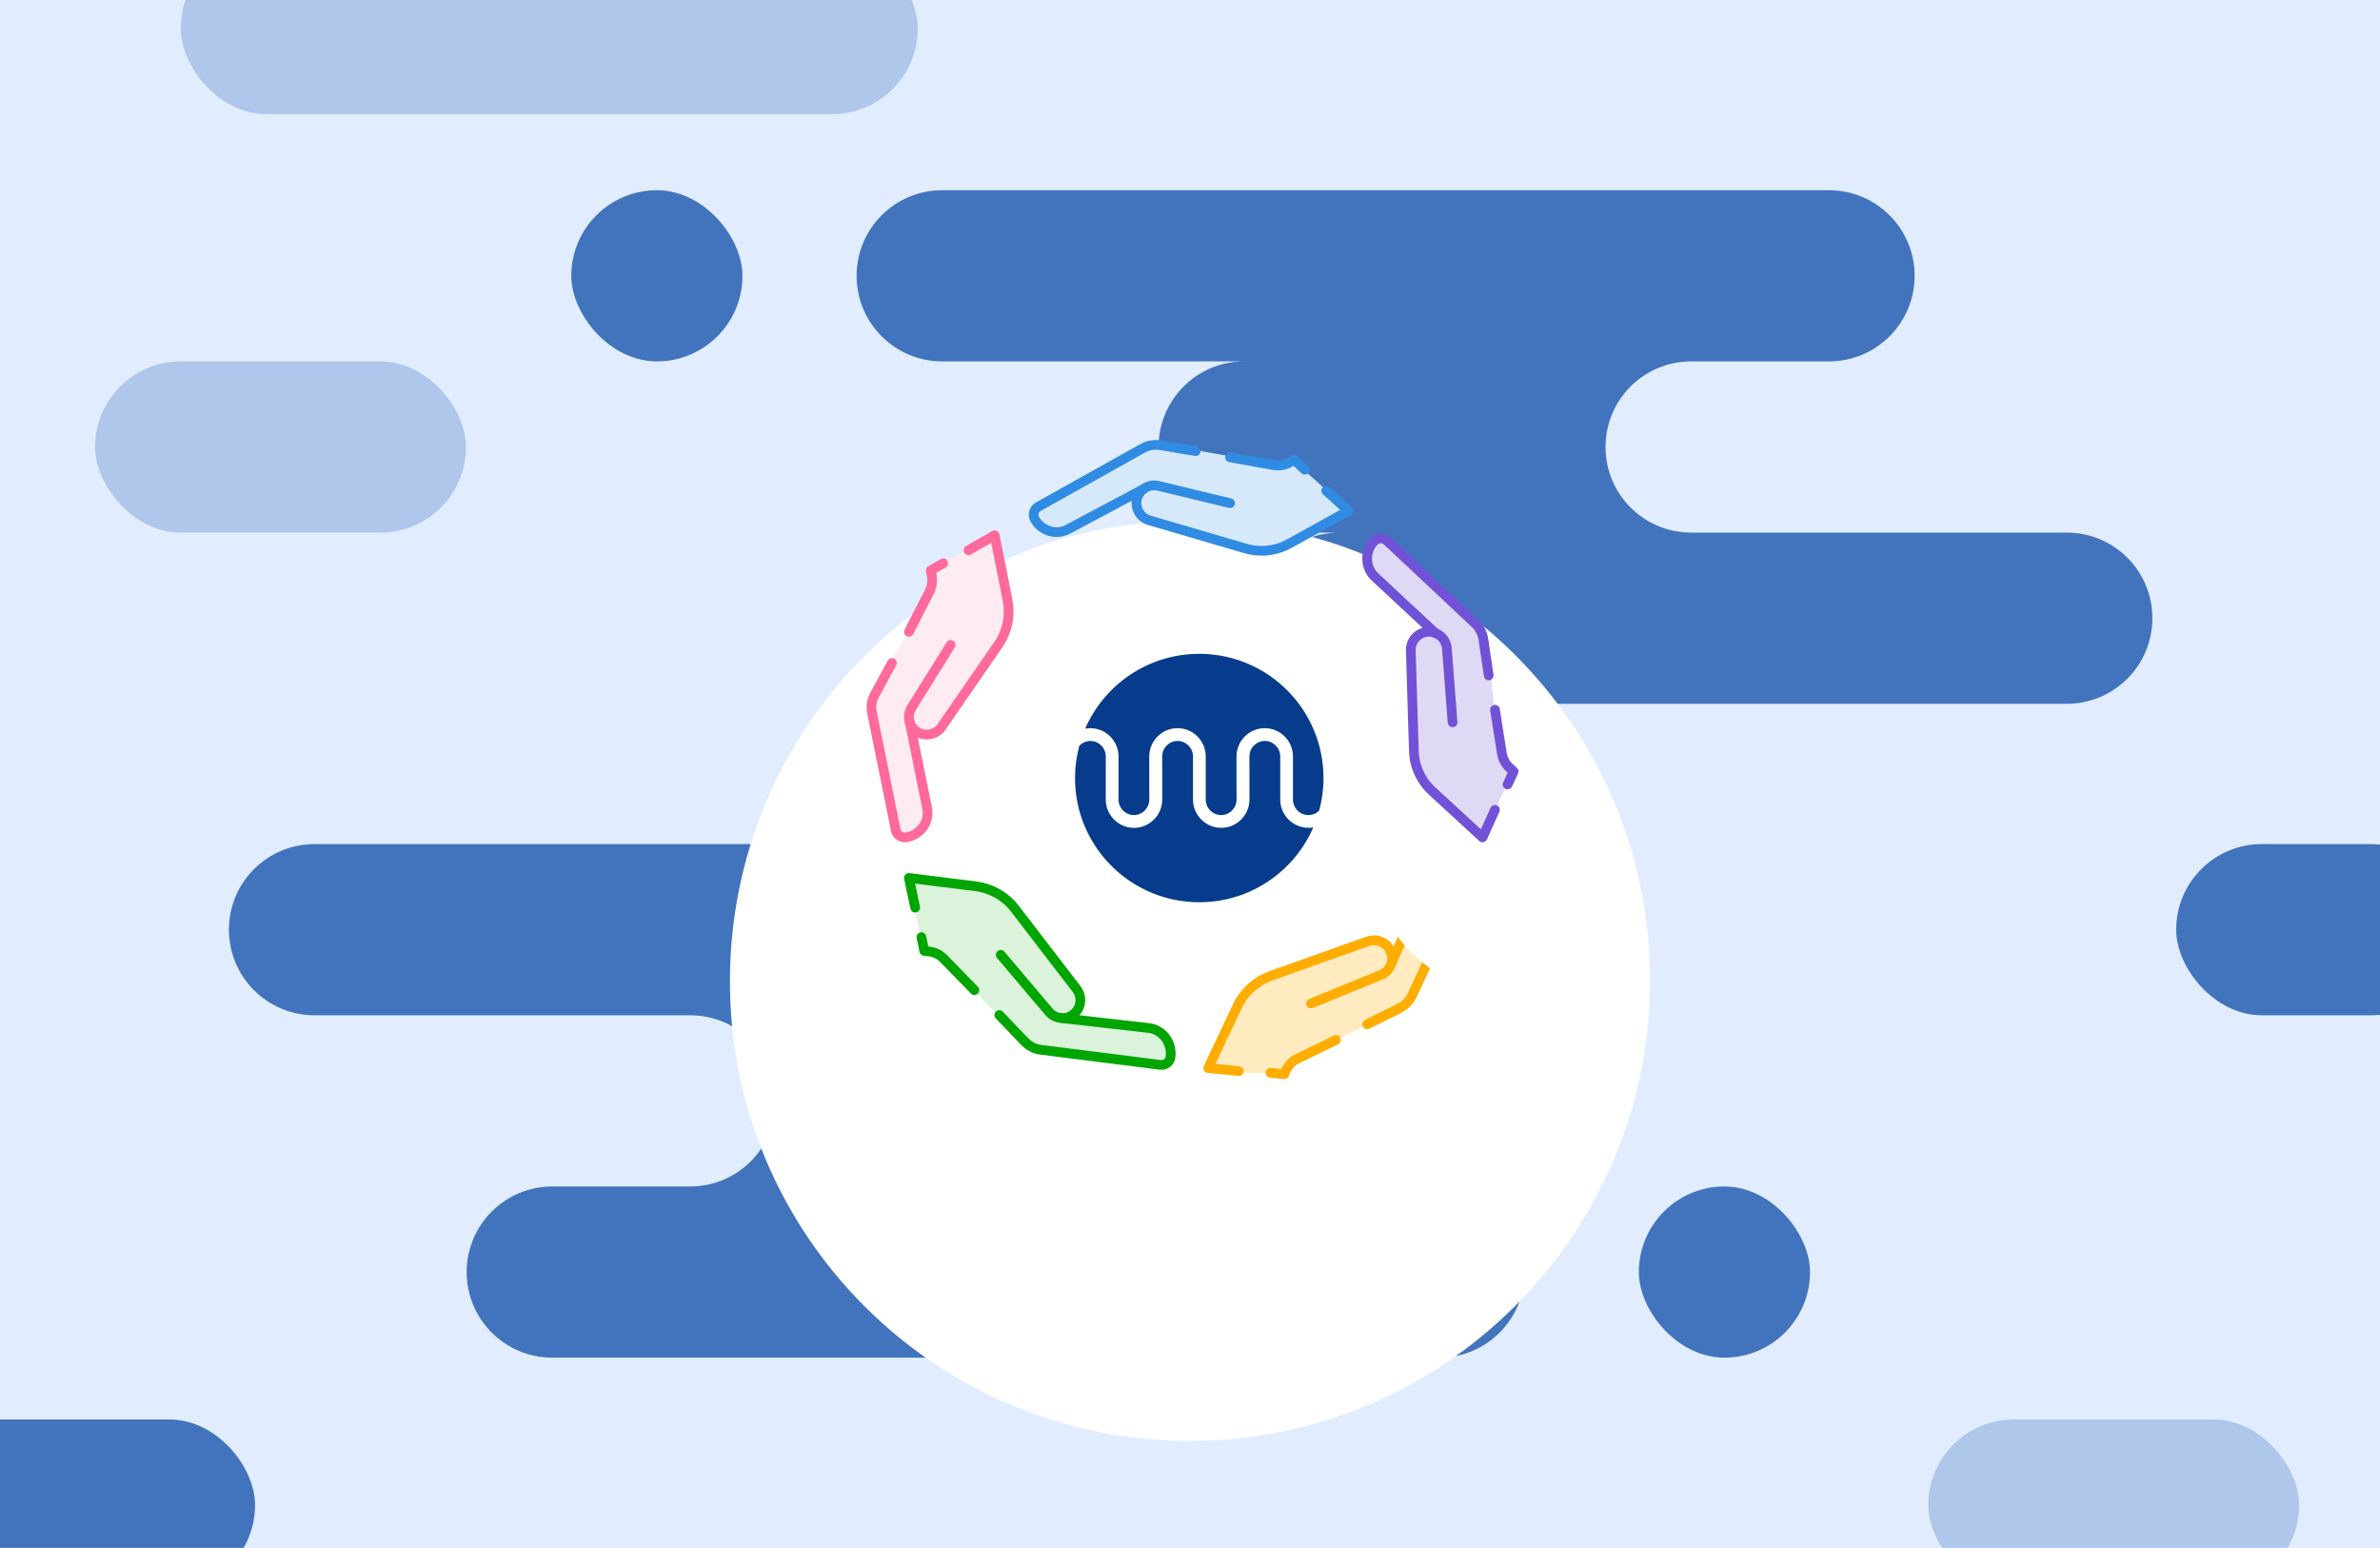
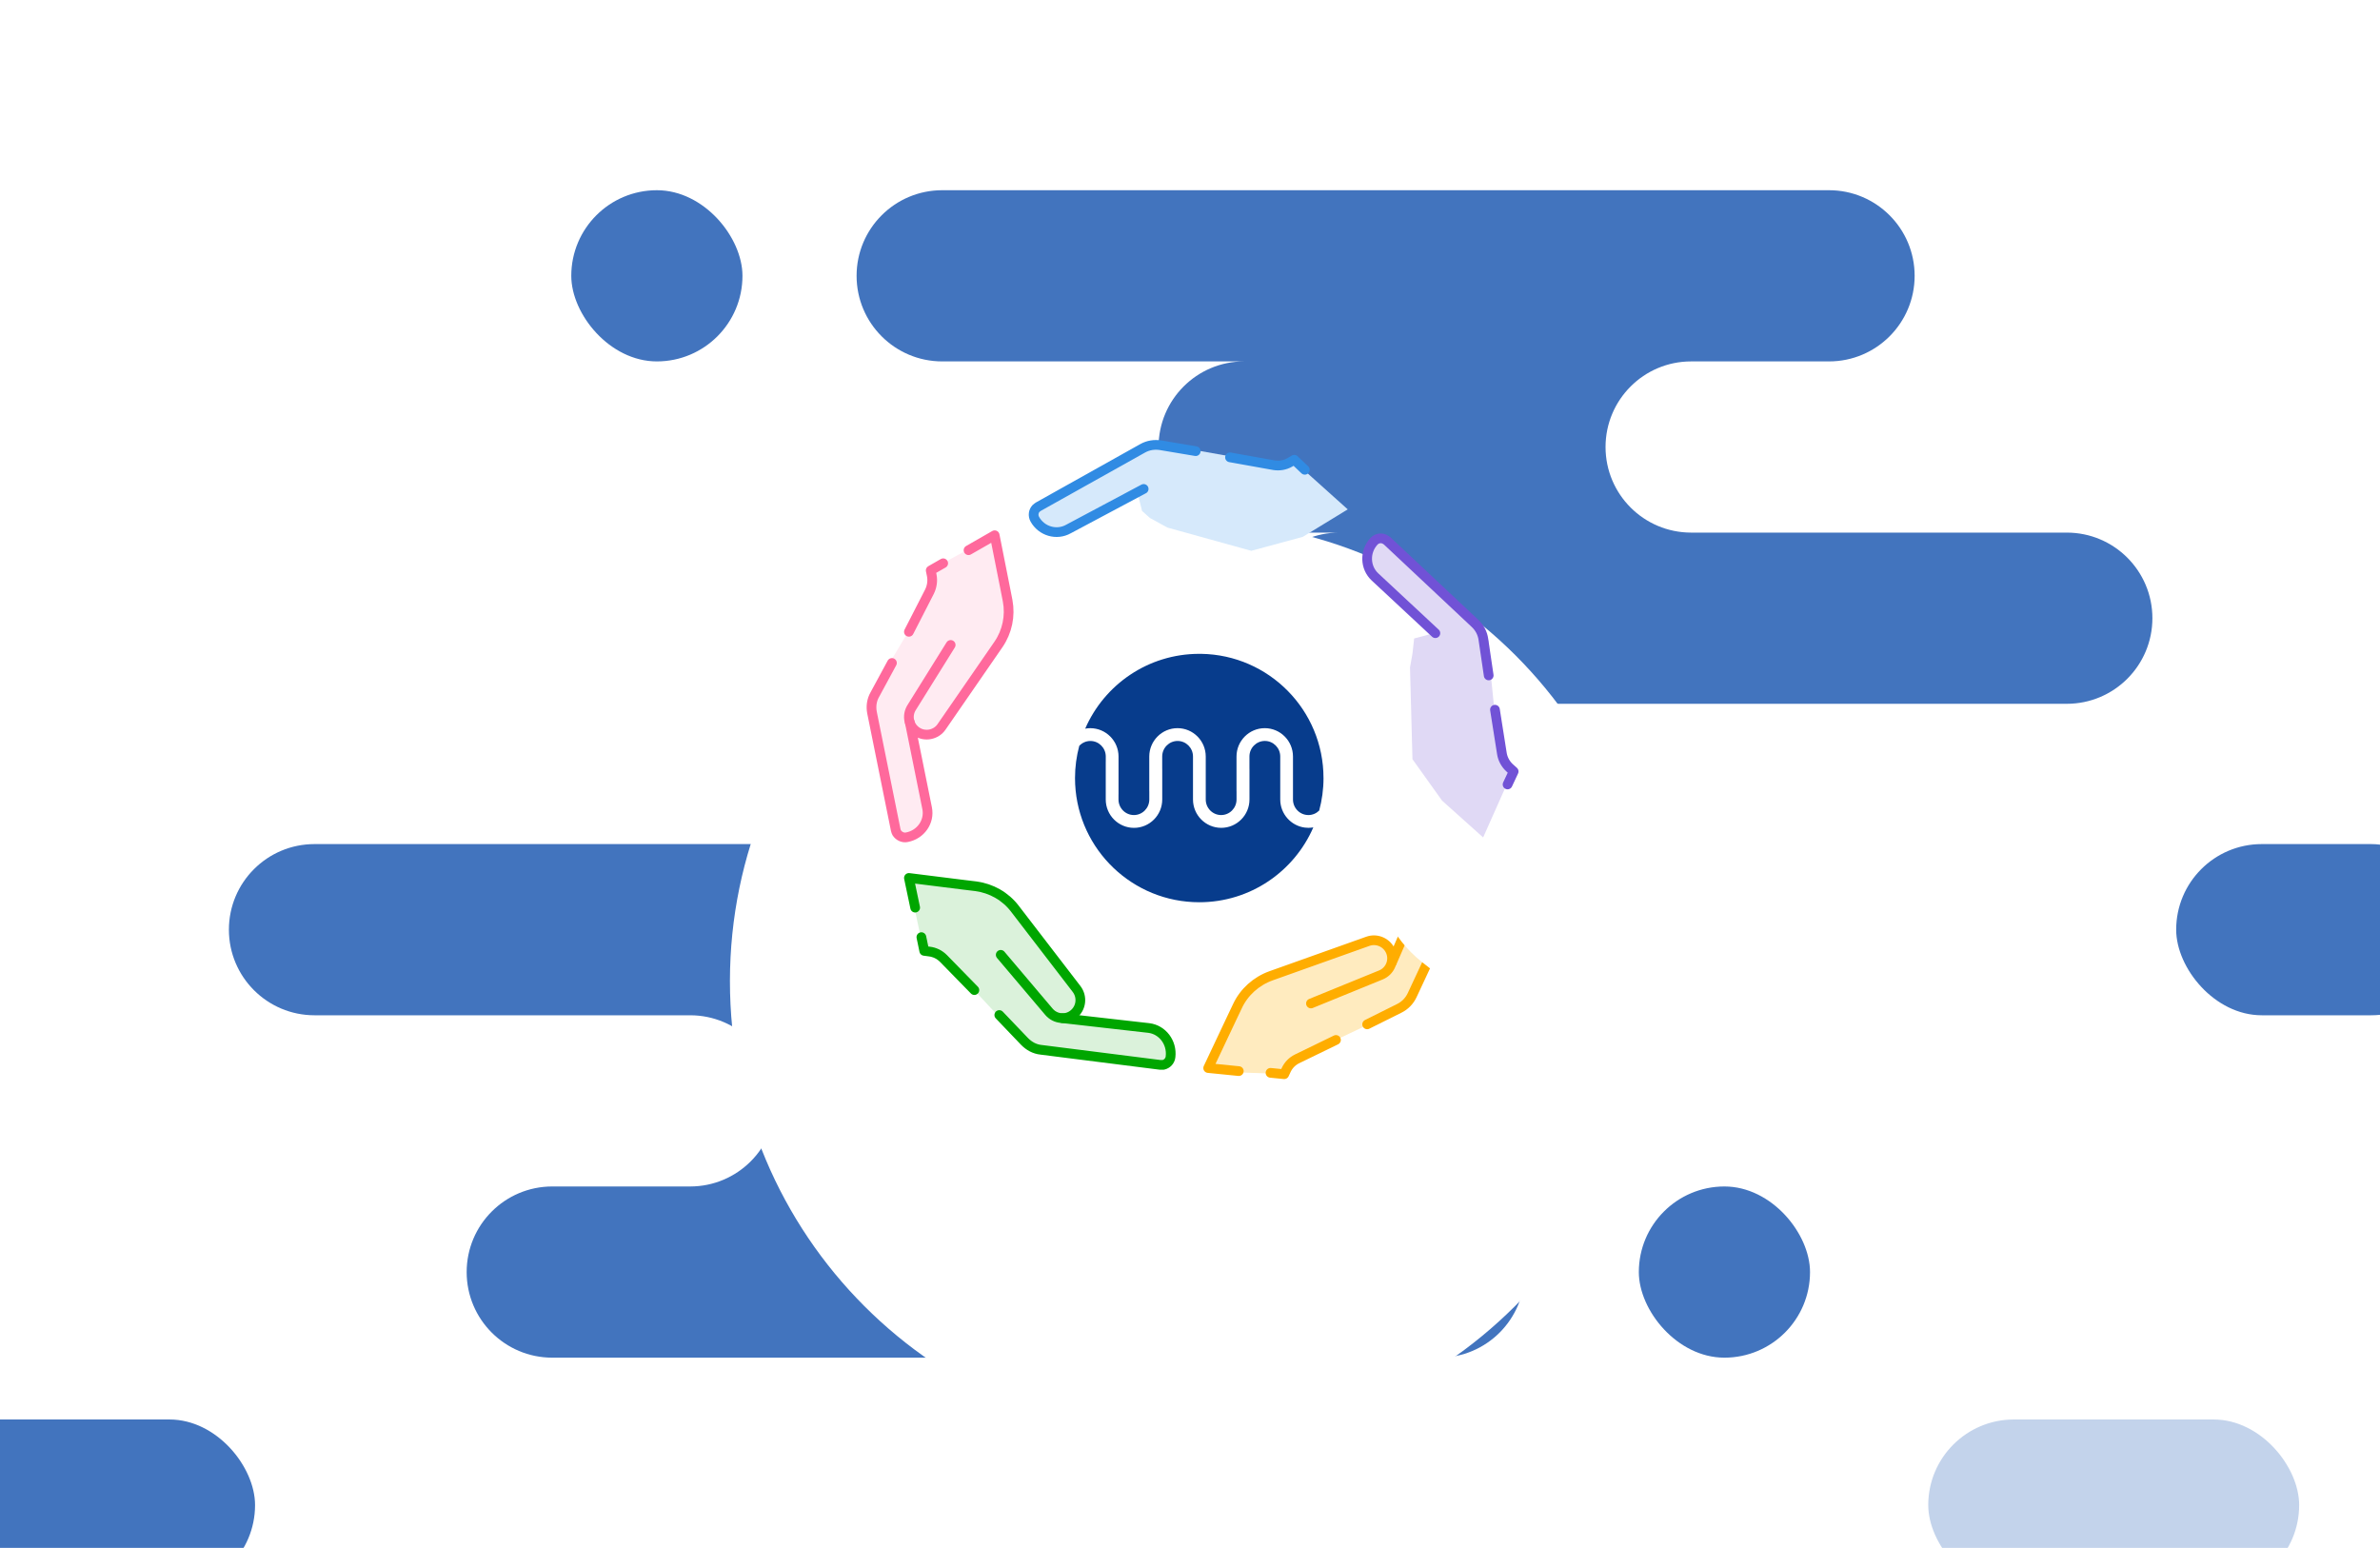
<svg xmlns="http://www.w3.org/2000/svg" width="1001" height="651" viewBox="0 0 1001 651" fill="none">
  <g clip-path="url(#clip0_6954_4000)">
-     <rect width="1001" height="651" fill="#E1EDFF" />
-     <rect x="40" y="152" width="156" height="72" rx="36" fill="#4274BE" fill-opacity="0.32" />
    <rect x="811" y="597" width="156" height="72" rx="36" fill="#4274BE" fill-opacity="0.32" />
-     <rect x="76" y="-24" width="310" height="72" rx="36" fill="#4274BE" fill-opacity="0.32" />
    <rect x="-56.727" y="597" width="164" height="72" rx="36" fill="#4274BE" />
    <rect x="689.273" y="499" width="72" height="72" rx="36" fill="#4274BE" />
    <rect x="240.273" y="80" width="72" height="72" rx="36" fill="#4274BE" />
    <path fill-rule="evenodd" clip-rule="evenodd" d="M769.273 80C789.156 80 805.273 96.118 805.273 116C805.273 135.882 789.156 152 769.273 152H711.273C691.391 152 675.273 168.118 675.273 188C675.273 207.882 691.391 224 711.273 224H783.273H869.273C889.156 224 905.273 240.118 905.273 260C905.273 279.882 889.156 296 869.273 296H563.273C543.391 296 527.273 279.882 527.273 260C527.273 240.118 543.391 224 563.273 224H523.273C503.391 224 487.273 207.882 487.273 188C487.273 168.118 503.391 152 523.273 152H396.273C376.391 152 360.273 135.882 360.273 116C360.273 96.118 376.391 80 396.273 80H769.273Z" fill="#4274BE" />
    <path fill-rule="evenodd" clip-rule="evenodd" d="M232.273 571C212.391 571 196.273 554.882 196.273 535C196.273 515.118 212.391 499 232.273 499H290.273C310.156 499 326.273 482.882 326.273 463C326.273 443.118 310.156 427 290.273 427H218.273H132.273C112.391 427 96.273 410.882 96.273 391C96.273 371.118 112.391 355 132.273 355H438.273C458.156 355 474.273 371.118 474.273 391C474.273 410.882 458.156 427 438.273 427H478.273C498.156 427 514.273 443.118 514.273 463C514.273 482.882 498.156 499 478.273 499H605.273C625.156 499 641.273 515.118 641.273 535C641.273 554.882 625.156 571 605.273 571H232.273Z" fill="#4274BE" />
    <rect x="915.273" y="355" width="118" height="72" rx="36" fill="#4274BE" />
    <g filter="url(#filter0_dd_6954_4000)">
      <path d="M500.309 519C607.176 519 693.895 432.367 694 325.5C694.106 218.633 607.558 132 500.691 132C393.824 132 307.106 218.633 307 325.5C306.895 432.367 393.442 519 500.309 519Z" fill="white" />
    </g>
  </g>
  <circle cx="502.097" cy="319.957" r="39.37" fill="white" />
  <g filter="url(#filter1_dd_6954_4000)">
    <path d="M455.67 237.715L471.331 231.407C472.175 231.067 473.108 231.022 473.981 231.278L512.985 242.745C528.836 247.404 545.955 244.317 559.179 234.414L577.023 221.052C583.108 216.495 583.529 207.519 577.897 202.412L550.593 177.655C547.019 174.414 541.669 174.101 537.742 176.904C535.51 178.496 532.734 179.129 530.032 178.662L485.401 170.938C483.898 170.677 482.351 170.987 481.063 171.805L436.394 200.185C425.58 207.056 423.293 221.88 431.533 231.691C437.428 238.709 447.168 241.14 455.67 237.715Z" fill="white" />
  </g>
  <path d="M545.424 195.005L566.846 214.228L547.926 225.793L526.262 231.655L491.008 221.886L483.678 217.871L480.337 214.893L478.342 206.882L473.653 208.852L457.232 217.822L442.208 223.316L438.866 220.338L434.715 215.165L444.607 207.235L479.051 189.452L488.476 185.793L498.244 188.516L532.132 194.536L539.795 195.005H545.424Z" fill="#D6E9FB" />
  <path d="M502.904 189.742L488.149 187.263C485.52 186.836 482.891 187.263 480.602 188.545L436.762 213.076C436.762 213.076 435.998 213.589 435.744 213.845C434.642 215.042 434.387 216.837 435.235 218.375C438.034 223.418 444.393 225.298 449.396 222.478L481.012 205.632" stroke="#308BE3" stroke-width="4.083" stroke-linecap="round" stroke-linejoin="round" />
-   <path d="M517.388 211.62L487.202 204.344C483.323 203.414 479.36 205.698 478.264 209.59C477.167 213.566 479.444 217.627 483.323 218.811L523.797 230.655C530.037 232.517 536.698 231.755 542.432 228.54L546.732 226.172L567.138 214.835L557.778 206.375" stroke="#308BE3" stroke-width="4.083" stroke-linecap="round" stroke-linejoin="round" />
  <path d="M517.324 192.344L535.802 195.655C538.068 196.022 540.421 195.655 542.513 194.459L544.344 193.356L548.789 197.586" stroke="#308BE3" stroke-width="4.083" stroke-linecap="round" stroke-linejoin="round" />
  <g filter="url(#filter2_dd_6954_4000)">
    <path d="M402.554 341.719L402.643 324.835C402.648 323.925 402.959 323.044 403.527 322.333L428.904 290.571C439.216 277.664 442.838 260.649 438.678 244.661L433.064 223.087C431.149 215.73 423.001 211.942 416.142 215.223L382.892 231.124C378.539 233.206 376.225 238.039 377.332 242.735C377.962 245.404 377.497 248.213 376.042 250.536L360.098 275.992C354.076 285.606 351.852 297.119 353.858 308.285L360.52 345.355C362.787 357.965 375.642 365.693 387.842 361.779C396.569 358.979 402.506 350.884 402.554 341.719Z" fill="white" />
  </g>
  <g filter="url(#filter3_dd_6954_4000)">
    <path d="M487.758 420.331L471.515 415.726C470.639 415.478 469.874 414.942 469.341 414.204L445.532 381.251C435.857 367.859 420.433 359.814 403.914 359.542L381.625 359.176C374.023 359.051 368.193 365.888 369.517 373.374L375.937 409.668C376.777 414.419 380.814 417.943 385.636 418.133C388.375 418.241 390.957 419.441 392.807 421.465L411.476 441.903C420.149 451.398 432.049 457.321 444.853 458.518L480.008 461.804C492.765 462.997 503.653 452.68 503.148 439.877C502.786 430.719 496.576 422.831 487.758 420.331Z" fill="white" />
  </g>
  <g filter="url(#filter4_dd_6954_4000)">
    <path d="M587.426 365.294L577.851 379.2C577.335 379.95 576.582 380.503 575.712 380.771L536.861 392.745C521.073 397.611 508.504 409.637 502.946 425.195L495.445 446.188C492.888 453.347 497.492 461.063 505.007 462.212L541.441 467.779C546.211 468.508 550.844 465.815 552.571 461.309C553.553 458.75 555.518 456.689 558.029 455.587L585.533 443.518C595.921 438.959 604.239 430.694 608.864 420.335L624.218 385.943C629.442 374.243 623.164 360.621 610.877 356.991C602.087 354.394 592.623 357.744 587.426 365.294Z" fill="white" />
  </g>
  <path d="M391.72 239.546L418.009 225.104L423.307 248.455L422.056 267.99L402.442 296.499L396.178 304.733L392.033 308.468L384.371 306.436L384.309 311.502L387.255 325.38L390.157 344.257L384.684 350.665L377.022 350.352L373.567 338.327L367.156 300.502L368.265 291.589L372.181 282.139L390.807 250.914L391.72 242.36V239.546Z" fill="#FFEBF2" />
  <path d="M382.273 265.722L390.926 248.833C391.975 246.711 392.325 244.323 391.888 242.024L391.451 239.902L396.695 236.896" stroke="#FF699C" stroke-width="4.083" stroke-linecap="round" stroke-linejoin="round" />
  <path d="M375.144 278.826L367.923 292.162C366.602 294.455 366.25 297.173 366.778 299.806L376.729 349.071C376.817 349.496 376.993 349.921 377.169 350.26C378.05 351.619 379.723 352.469 381.396 352.129C387.296 351.025 391.082 345.504 389.937 339.898L382.629 303.713" stroke="#FF699C" stroke-width="4.083" stroke-linecap="round" stroke-linejoin="round" />
  <path d="M399.845 271.244L383.389 297.634C381.257 301.08 382.281 305.534 385.606 307.719C389.017 309.988 393.706 309.064 396.008 305.702L419.968 270.992C423.634 265.613 424.999 259.058 423.805 252.671L422.867 247.88L418.348 225.104L407.349 231.408" stroke="#FF699C" stroke-width="4.083" stroke-linecap="round" stroke-linejoin="round" />
  <path d="M388.828 401.654L382.277 370.802L405.248 370.547L425.667 379.981L448.126 409.031L452.813 415.887L455.214 422.058L450.298 428.114L454.594 429.192L468.802 430.807L488.256 433.942L491.572 438.855L490.657 447.654L476.884 447.551L438.769 441.856L429.718 437.027L422.63 430.285L398.442 404.289L388.658 401.739L388.828 401.654Z" fill="#DBF2DB" />
  <path d="M409.811 416.41L396.817 403.113C395.182 401.473 393.117 400.437 390.793 400.178L388.728 399.919L387.523 394.134" stroke="#00A600" stroke-width="4.083" stroke-linecap="round" stroke-linejoin="round" />
  <path d="M420.289 426.892L430.897 437.991C432.779 439.929 435.174 441.25 437.826 441.514L487.958 447.857C488.385 447.857 488.813 447.857 489.241 447.857C490.866 447.504 492.15 446.183 492.321 444.421C493.005 438.431 488.899 433.058 483.167 432.353L446.865 428.228" stroke="#00A600" stroke-width="4.083" stroke-linecap="round" stroke-linejoin="round" />
  <path d="M420.891 401.577L441.173 425.532C443.804 428.612 448.387 429.125 451.527 426.559C454.751 423.992 455.346 419.287 452.8 415.95L426.831 382.156C422.842 376.938 416.902 373.601 410.452 372.745L405.53 372.147L382.277 369.238L384.908 381.729" stroke="#00A600" stroke-width="4.083" stroke-linecap="round" stroke-linejoin="round" />
  <path d="M541.059 451.757L519.324 450.969L508.93 448.136L517.592 427.043L531.722 410.069L568.742 397.803L574.22 396.418L579.41 395.304L585.745 400.802L589.745 393.971L593.755 384.886L603.081 368.481L609.263 368.436L616.083 368.814L612.348 382.342L595.04 416.683L591.143 423.737L580.046 428.724L548.146 443.886L541.059 451.757Z" fill="#FFEBBF" />
  <path d="M561.895 437.373L545.545 445.325C543.512 446.319 541.903 447.976 540.971 449.964L540.124 451.787L534.363 451.207" stroke="#FFAD00" stroke-width="4.083" stroke-linecap="round" stroke-linejoin="round" />
  <path d="M575.008 430.821L588.548 424.073C590.947 422.877 592.833 420.912 593.947 418.52L615.285 372.822C615.285 372.822 615.628 371.967 615.628 371.54C615.799 369.917 614.942 368.294 613.4 367.611C608.087 365.134 601.831 367.44 599.346 372.736L585.419 404.8" stroke="#FFAD00" stroke-width="4.083" stroke-linecap="round" stroke-linejoin="round" />
  <path d="M551.369 422.039L580.762 410.047C584.566 408.505 586.468 404.223 584.998 400.368C583.528 396.513 579.206 394.458 575.229 395.914L534.598 410.39C528.374 412.617 523.187 417.242 520.42 423.239L518.259 427.778L508.145 449.193L521.025 450.478" stroke="#FFAD00" stroke-width="4.083" stroke-linecap="round" stroke-linejoin="round" />
  <g filter="url(#filter5_dd_6954_4000)">
    <path d="M564.346 243.809L576.754 260.353C578.387 262.53 579.237 265.195 579.168 267.916L578.209 305.761C577.79 322.276 585.183 338.022 598.159 348.249L615.667 362.048C621.638 366.754 630.419 364.848 633.903 358.091L650.79 325.33C653.001 321.042 651.925 315.792 648.205 312.719C646.091 310.973 644.764 308.453 644.52 305.723L642.067 278.291C640.913 265.392 634.996 253.386 625.47 244.613L591.961 213.756C586.58 208.801 578.067 209.72 573.867 215.709L564.119 229.609C561.115 233.893 561.206 239.623 564.346 243.809Z" fill="white" />
  </g>
  <path d="M636.619 323.382L623.794 352.203L606.526 336.734L594.065 319.301L593.033 280.694L594.065 274.922L594.771 268.533L603.958 266.052L599.671 262.595L589.138 252.988L574.906 236.27L575.403 232.548L581.834 225.102L592.366 234.709L619.801 261.744L626.172 269.566L626.597 279.598L630.249 315.73L636.619 323.552V323.382Z" fill="#E0D9F5" />
  <path d="M628.762 298.479L631.689 316.983C632.055 319.242 633.244 321.414 634.981 322.977L636.628 324.454L634.067 329.927" stroke="#7152D6" stroke-width="4.083" stroke-linecap="round" stroke-linejoin="round" />
  <path d="M626.13 284.067L623.907 269.009C623.565 266.342 622.283 263.932 620.316 262.125L583.384 227.449C583.384 227.449 582.7 226.933 582.272 226.761C580.819 226.072 579.023 226.416 577.827 227.707C573.894 232.009 574.065 238.721 578.34 242.679L603.704 266.301" stroke="#7152D6" stroke-width="4.083" stroke-linecap="round" stroke-linejoin="round" />
-   <path d="M610.934 303.791L608.535 272.678C608.192 268.693 604.764 265.556 600.65 265.726C596.536 265.895 593.279 269.371 593.365 273.441L594.651 315.745C594.822 322.273 597.65 328.462 602.535 332.871L606.221 336.262L623.533 352.2L628.761 340.585" stroke="#7152D6" stroke-width="4.083" stroke-linecap="round" stroke-linejoin="round" />
  <circle cx="504.905" cy="327.737" r="57.159" fill="white" />
  <path d="M552.352 348.002C544.314 366.515 525.872 379.462 504.397 379.462C503.523 379.462 502.655 379.443 501.794 379.396C474.135 378.039 452.137 355.197 452.137 327.211C452.137 322.531 452.766 317.997 453.925 313.681C455.103 312.423 456.759 311.636 458.6 311.636C462.169 311.636 465.076 314.568 465.076 318.162V320.261C465.076 320.294 465.063 320.333 465.063 320.36V336.252C465.063 342.825 470.393 348.174 476.942 348.174C483.491 348.174 488.822 342.825 488.822 336.252V323.431C488.822 323.385 488.809 323.352 488.809 323.305V318.156C488.809 314.561 491.716 311.629 495.285 311.629C498.854 311.629 501.761 314.561 501.761 318.156V336.246C501.761 342.819 507.085 348.167 513.634 348.167C520.183 348.167 525.514 342.819 525.514 336.246V323.425C525.514 323.378 525.501 323.345 525.501 323.299V318.149C525.501 314.555 528.408 311.623 531.977 311.623C535.546 311.623 538.453 314.555 538.453 318.149V318.573C538.453 318.573 538.453 318.632 538.453 318.665V336.239C538.453 342.289 542.969 347.306 548.79 348.061C549.287 348.127 549.803 348.16 550.32 348.16C551.021 348.16 551.704 348.088 552.379 347.975" fill="#073C8C" />
  <path d="M556.654 327.223C556.654 331.955 556.011 336.522 554.839 340.885C554.839 340.885 554.833 340.898 554.833 340.904C554.826 340.904 554.819 340.918 554.813 340.918C553.641 342.076 552.051 342.791 550.29 342.791C546.721 342.791 543.814 339.859 543.814 336.264V332.511C543.814 332.472 543.814 332.445 543.814 332.419V318.174C543.814 311.601 538.49 306.246 531.941 306.246C525.392 306.246 520.061 311.601 520.061 318.174V332.736C520.061 332.769 520.074 332.809 520.074 332.849V336.264C520.074 339.859 517.167 342.791 513.598 342.791C510.029 342.791 507.122 339.859 507.122 336.264V318.174C507.122 311.601 501.798 306.246 495.249 306.246C488.7 306.246 483.369 311.601 483.369 318.174V332.736C483.369 332.769 483.382 332.816 483.382 332.849V336.264C483.382 339.859 480.475 342.791 476.906 342.791C473.337 342.791 470.43 339.859 470.43 336.264V334.166C470.43 334.133 470.443 334.1 470.443 334.067V318.181C470.443 311.608 465.119 306.266 458.57 306.253C457.835 306.253 457.12 306.326 456.418 306.458C464.457 287.938 482.899 274.991 504.38 274.991C504.665 274.991 504.937 274.991 505.221 274.991C533.695 275.441 556.647 298.654 556.647 327.223" fill="#073C8C" />
  <defs>
    <filter id="filter0_dd_6954_4000" x="238.074" y="132" width="524.851" height="530.926" filterUnits="userSpaceOnUse" color-interpolation-filters="sRGB">
      <feFlood flood-opacity="0" result="BackgroundImageFix" />
      <feColorMatrix in="SourceAlpha" type="matrix" values="0 0 0 0 0 0 0 0 0 0 0 0 0 0 0 0 0 0 127 0" result="hardAlpha" />
      <feMorphology radius="21.074" operator="erode" in="SourceAlpha" result="effect1_dropShadow_6954_4000" />
      <feOffset dy="75" />
      <feGaussianBlur stdDeviation="45" />
      <feComposite in2="hardAlpha" operator="out" />
      <feColorMatrix type="matrix" values="0 0 0 0 0.027 0 0 0 0 0.235 0 0 0 0 0.549 0 0 0 0.2 0" />
      <feBlend mode="normal" in2="BackgroundImageFix" result="effect1_dropShadow_6954_4000" />
      <feColorMatrix in="SourceAlpha" type="matrix" values="0 0 0 0 0 0 0 0 0 0 0 0 0 0 0 0 0 0 127 0" result="hardAlpha" />
      <feMorphology radius="21.074" operator="erode" in="SourceAlpha" result="effect2_dropShadow_6954_4000" />
      <feOffset dy="12" />
      <feGaussianBlur stdDeviation="15" />
      <feComposite in2="hardAlpha" operator="out" />
      <feColorMatrix type="matrix" values="0 0 0 0 0.027 0 0 0 0 0.235 0 0 0 0 0.549 0 0 0 0.2 0" />
      <feBlend mode="normal" in2="effect1_dropShadow_6954_4000" result="effect2_dropShadow_6954_4000" />
      <feBlend mode="normal" in="SourceGraphic" in2="effect2_dropShadow_6954_4000" result="shape" />
    </filter>
    <filter id="filter1_dd_6954_4000" x="375.636" y="160.23" width="257.161" height="175.885" filterUnits="userSpaceOnUse" color-interpolation-filters="sRGB">
      <feFlood flood-opacity="0" result="BackgroundImageFix" />
      <feColorMatrix in="SourceAlpha" type="matrix" values="0 0 0 0 0 0 0 0 0 0 0 0 0 0 0 0 0 0 127 0" result="hardAlpha" />
      <feMorphology radius="13.57" operator="erode" in="SourceAlpha" result="effect1_dropShadow_6954_4000" />
      <feOffset dy="40.313" />
      <feGaussianBlur stdDeviation="32.25" />
      <feComposite in2="hardAlpha" operator="out" />
      <feColorMatrix type="matrix" values="0 0 0 0 0.027 0 0 0 0 0.235 0 0 0 0 0.549 0 0 0 0.16 0" />
      <feBlend mode="normal" in2="BackgroundImageFix" result="effect1_dropShadow_6954_4000" />
      <feColorMatrix in="SourceAlpha" type="matrix" values="0 0 0 0 0 0 0 0 0 0 0 0 0 0 0 0 0 0 127 0" result="hardAlpha" />
      <feOffset dy="16.125" />
      <feGaussianBlur stdDeviation="8.063" />
      <feComposite in2="hardAlpha" operator="out" />
      <feColorMatrix type="matrix" values="0 0 0 0 0.259 0 0 0 0 0.455 0 0 0 0 0.745 0 0 0 0.16 0" />
      <feBlend mode="normal" in2="effect1_dropShadow_6954_4000" result="effect2_dropShadow_6954_4000" />
      <feBlend mode="normal" in="SourceGraphic" in2="effect2_dropShadow_6954_4000" result="shape" />
    </filter>
    <filter id="filter2_dd_6954_4000" x="302.207" y="203.415" width="189.091" height="250.628" filterUnits="userSpaceOnUse" color-interpolation-filters="sRGB">
      <feFlood flood-opacity="0" result="BackgroundImageFix" />
      <feColorMatrix in="SourceAlpha" type="matrix" values="0 0 0 0 0 0 0 0 0 0 0 0 0 0 0 0 0 0 127 0" result="hardAlpha" />
      <feMorphology radius="13.57" operator="erode" in="SourceAlpha" result="effect1_dropShadow_6954_4000" />
      <feOffset dy="40.313" />
      <feGaussianBlur stdDeviation="32.25" />
      <feComposite in2="hardAlpha" operator="out" />
      <feColorMatrix type="matrix" values="0 0 0 0 0.027 0 0 0 0 0.235 0 0 0 0 0.549 0 0 0 0.16 0" />
      <feBlend mode="normal" in2="BackgroundImageFix" result="effect1_dropShadow_6954_4000" />
      <feColorMatrix in="SourceAlpha" type="matrix" values="0 0 0 0 0 0 0 0 0 0 0 0 0 0 0 0 0 0 127 0" result="hardAlpha" />
      <feOffset dy="16.125" />
      <feGaussianBlur stdDeviation="8.063" />
      <feComposite in2="hardAlpha" operator="out" />
      <feColorMatrix type="matrix" values="0 0 0 0 0.259 0 0 0 0 0.455 0 0 0 0 0.745 0 0 0 0.16 0" />
      <feBlend mode="normal" in2="effect1_dropShadow_6954_4000" result="effect2_dropShadow_6954_4000" />
      <feBlend mode="normal" in="SourceGraphic" in2="effect2_dropShadow_6954_4000" result="shape" />
    </filter>
    <filter id="filter3_dd_6954_4000" x="318.398" y="348.557" width="235.696" height="204.584" filterUnits="userSpaceOnUse" color-interpolation-filters="sRGB">
      <feFlood flood-opacity="0" result="BackgroundImageFix" />
      <feColorMatrix in="SourceAlpha" type="matrix" values="0 0 0 0 0 0 0 0 0 0 0 0 0 0 0 0 0 0 127 0" result="hardAlpha" />
      <feMorphology radius="13.57" operator="erode" in="SourceAlpha" result="effect1_dropShadow_6954_4000" />
      <feOffset dy="40.313" />
      <feGaussianBlur stdDeviation="32.25" />
      <feComposite in2="hardAlpha" operator="out" />
      <feColorMatrix type="matrix" values="0 0 0 0 0.027 0 0 0 0 0.235 0 0 0 0 0.549 0 0 0 0.16 0" />
      <feBlend mode="normal" in2="BackgroundImageFix" result="effect1_dropShadow_6954_4000" />
      <feColorMatrix in="SourceAlpha" type="matrix" values="0 0 0 0 0 0 0 0 0 0 0 0 0 0 0 0 0 0 127 0" result="hardAlpha" />
      <feOffset dy="16.125" />
      <feGaussianBlur stdDeviation="8.063" />
      <feComposite in2="hardAlpha" operator="out" />
      <feColorMatrix type="matrix" values="0 0 0 0 0.259 0 0 0 0 0.455 0 0 0 0 0.745 0 0 0 0.16 0" />
      <feBlend mode="normal" in2="effect1_dropShadow_6954_4000" result="effect2_dropShadow_6954_4000" />
      <feBlend mode="normal" in="SourceGraphic" in2="effect2_dropShadow_6954_4000" result="shape" />
    </filter>
    <filter id="filter4_dd_6954_4000" x="443.804" y="345.504" width="233.192" height="213.637" filterUnits="userSpaceOnUse" color-interpolation-filters="sRGB">
      <feFlood flood-opacity="0" result="BackgroundImageFix" />
      <feColorMatrix in="SourceAlpha" type="matrix" values="0 0 0 0 0 0 0 0 0 0 0 0 0 0 0 0 0 0 127 0" result="hardAlpha" />
      <feMorphology radius="13.57" operator="erode" in="SourceAlpha" result="effect1_dropShadow_6954_4000" />
      <feOffset dy="40.313" />
      <feGaussianBlur stdDeviation="32.25" />
      <feComposite in2="hardAlpha" operator="out" />
      <feColorMatrix type="matrix" values="0 0 0 0 0.027 0 0 0 0 0.235 0 0 0 0 0.549 0 0 0 0.16 0" />
      <feBlend mode="normal" in2="BackgroundImageFix" result="effect1_dropShadow_6954_4000" />
      <feColorMatrix in="SourceAlpha" type="matrix" values="0 0 0 0 0 0 0 0 0 0 0 0 0 0 0 0 0 0 127 0" result="hardAlpha" />
      <feOffset dy="16.125" />
      <feGaussianBlur stdDeviation="8.063" />
      <feComposite in2="hardAlpha" operator="out" />
      <feColorMatrix type="matrix" values="0 0 0 0 0.259 0 0 0 0 0.455 0 0 0 0 0.745 0 0 0 0.16 0" />
      <feBlend mode="normal" in2="effect1_dropShadow_6954_4000" result="effect2_dropShadow_6954_4000" />
      <feBlend mode="normal" in="SourceGraphic" in2="effect2_dropShadow_6954_4000" result="shape" />
    </filter>
    <filter id="filter5_dd_6954_4000" x="510.996" y="199.941" width="191.864" height="255.948" filterUnits="userSpaceOnUse" color-interpolation-filters="sRGB">
      <feFlood flood-opacity="0" result="BackgroundImageFix" />
      <feColorMatrix in="SourceAlpha" type="matrix" values="0 0 0 0 0 0 0 0 0 0 0 0 0 0 0 0 0 0 127 0" result="hardAlpha" />
      <feMorphology radius="13.57" operator="erode" in="SourceAlpha" result="effect1_dropShadow_6954_4000" />
      <feOffset dy="40.313" />
      <feGaussianBlur stdDeviation="32.25" />
      <feComposite in2="hardAlpha" operator="out" />
      <feColorMatrix type="matrix" values="0 0 0 0 0.027 0 0 0 0 0.235 0 0 0 0 0.549 0 0 0 0.16 0" />
      <feBlend mode="normal" in2="BackgroundImageFix" result="effect1_dropShadow_6954_4000" />
      <feColorMatrix in="SourceAlpha" type="matrix" values="0 0 0 0 0 0 0 0 0 0 0 0 0 0 0 0 0 0 127 0" result="hardAlpha" />
      <feOffset dy="16.125" />
      <feGaussianBlur stdDeviation="8.063" />
      <feComposite in2="hardAlpha" operator="out" />
      <feColorMatrix type="matrix" values="0 0 0 0 0.259 0 0 0 0 0.455 0 0 0 0 0.745 0 0 0 0.16 0" />
      <feBlend mode="normal" in2="effect1_dropShadow_6954_4000" result="effect2_dropShadow_6954_4000" />
      <feBlend mode="normal" in="SourceGraphic" in2="effect2_dropShadow_6954_4000" result="shape" />
    </filter>
    <clipPath id="clip0_6954_4000">
      <rect width="1001" height="651" fill="white" />
    </clipPath>
  </defs>
</svg>